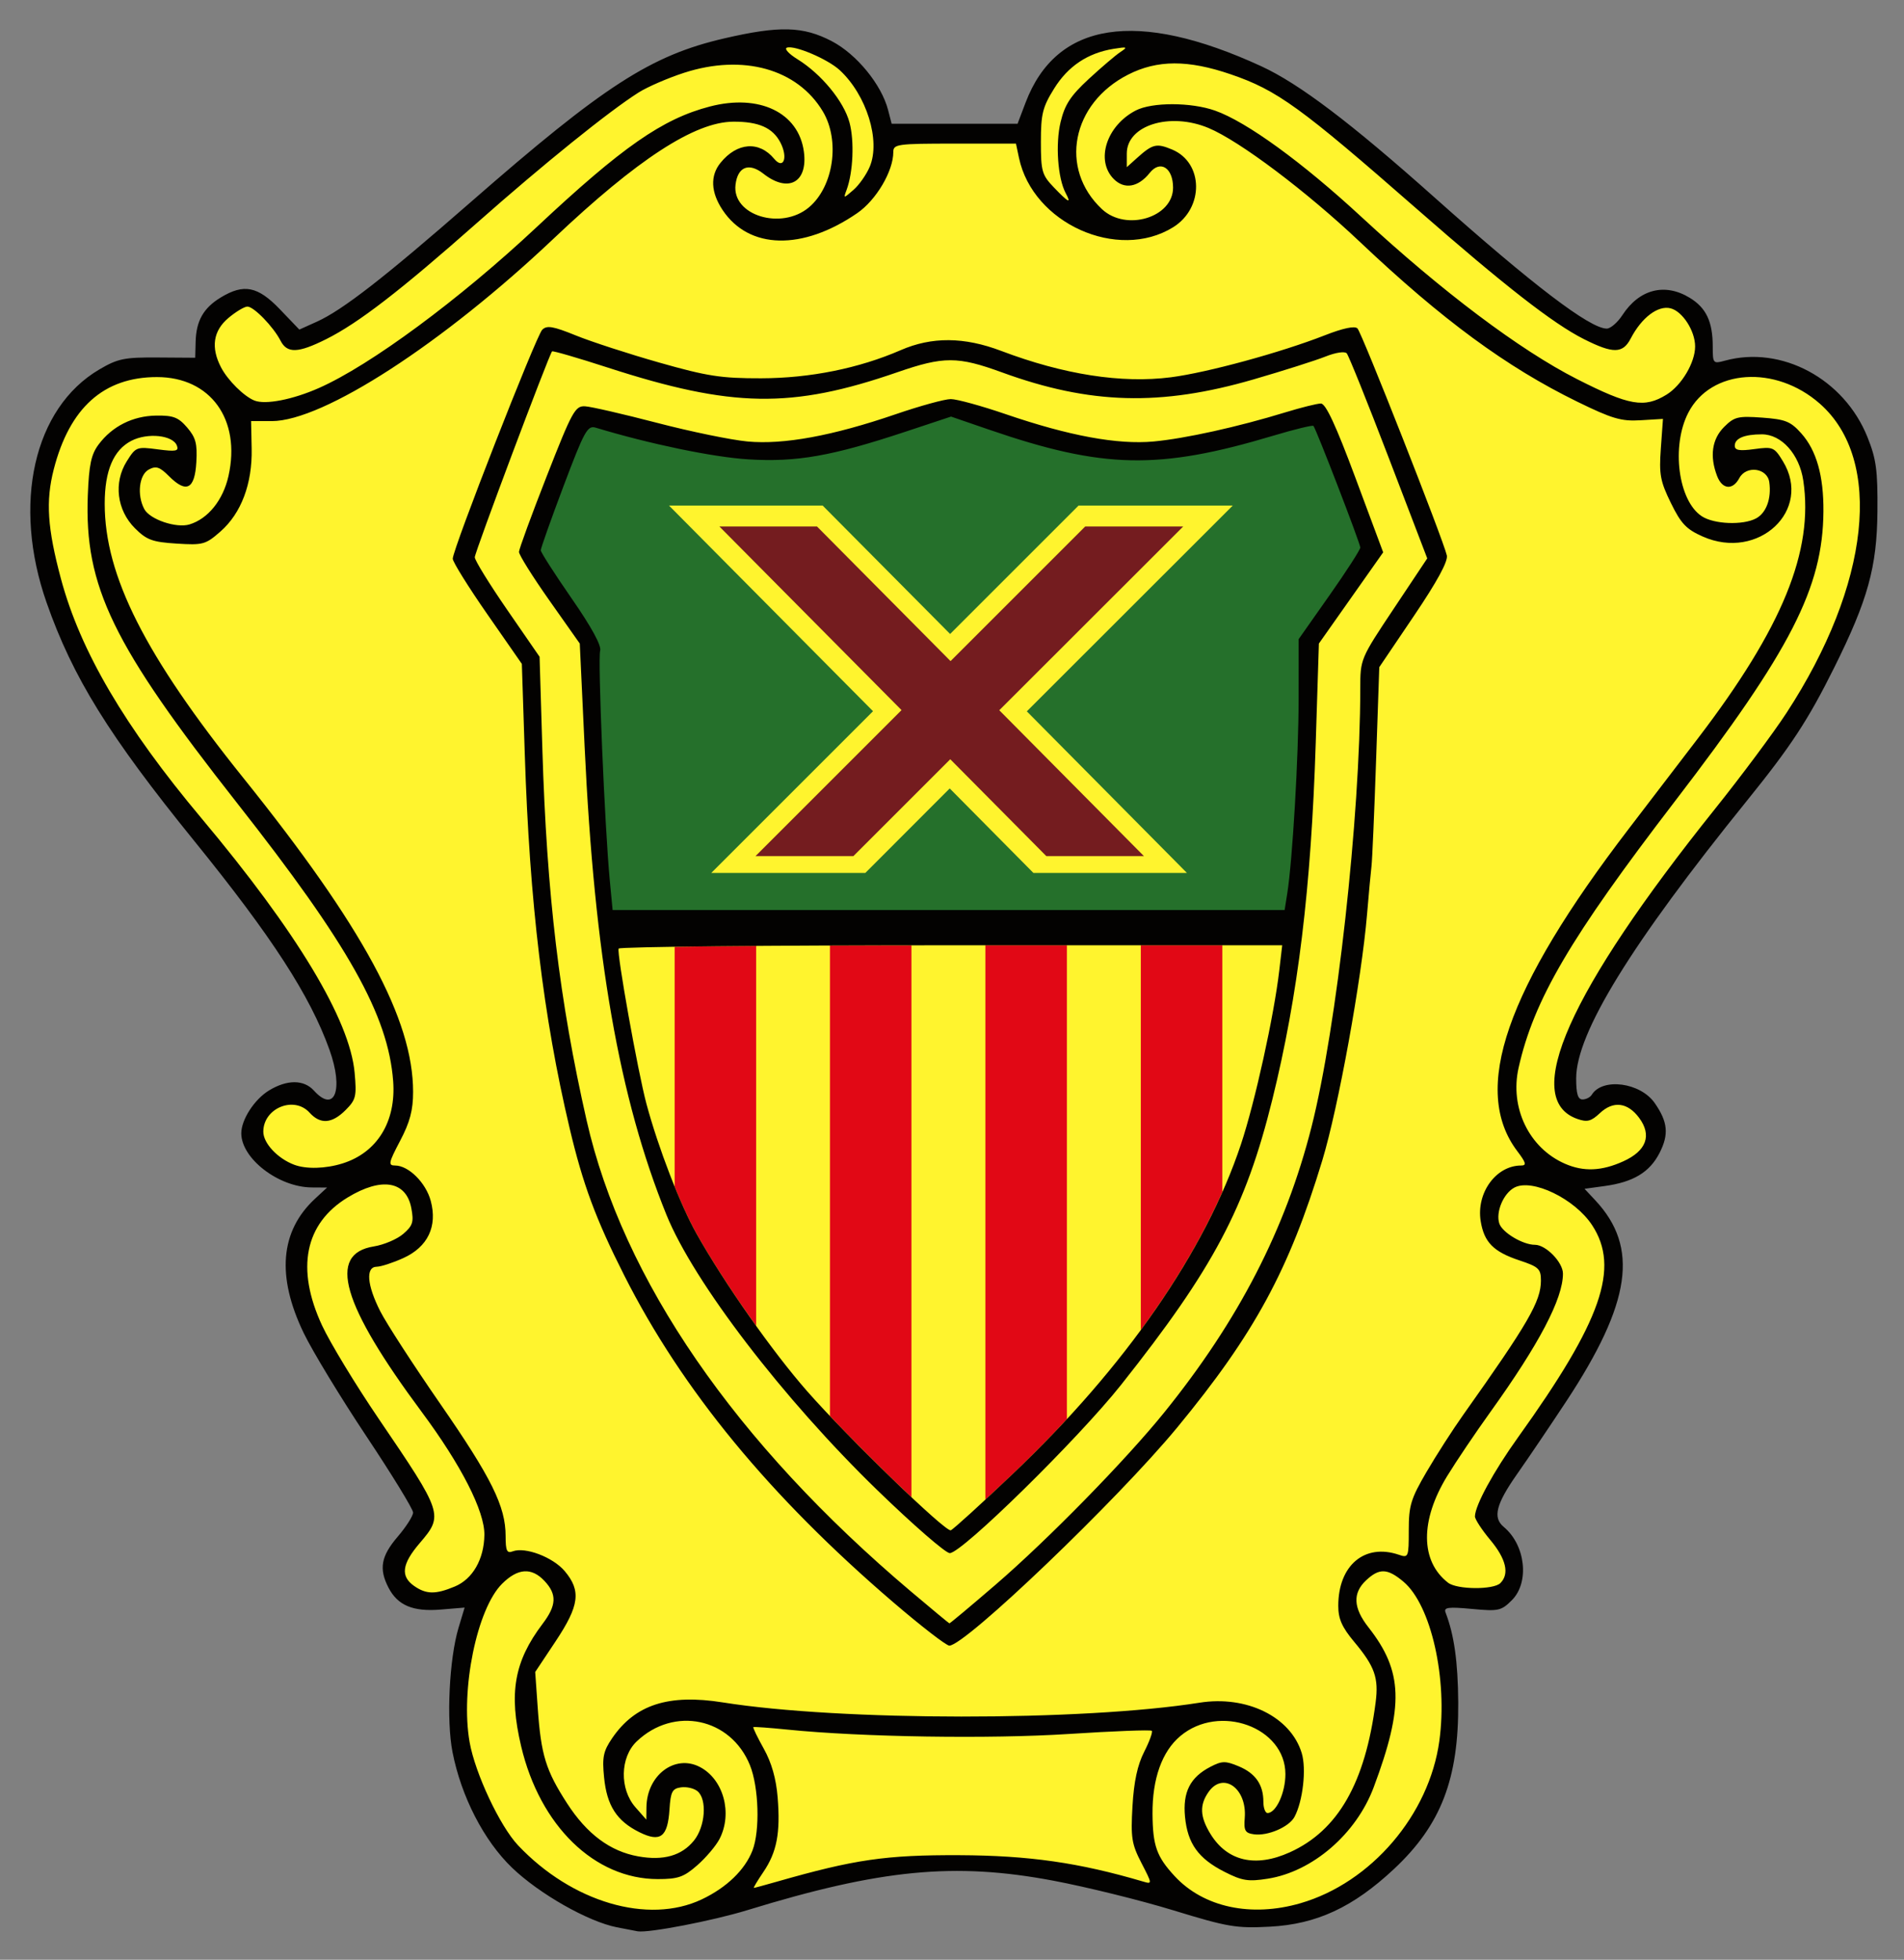
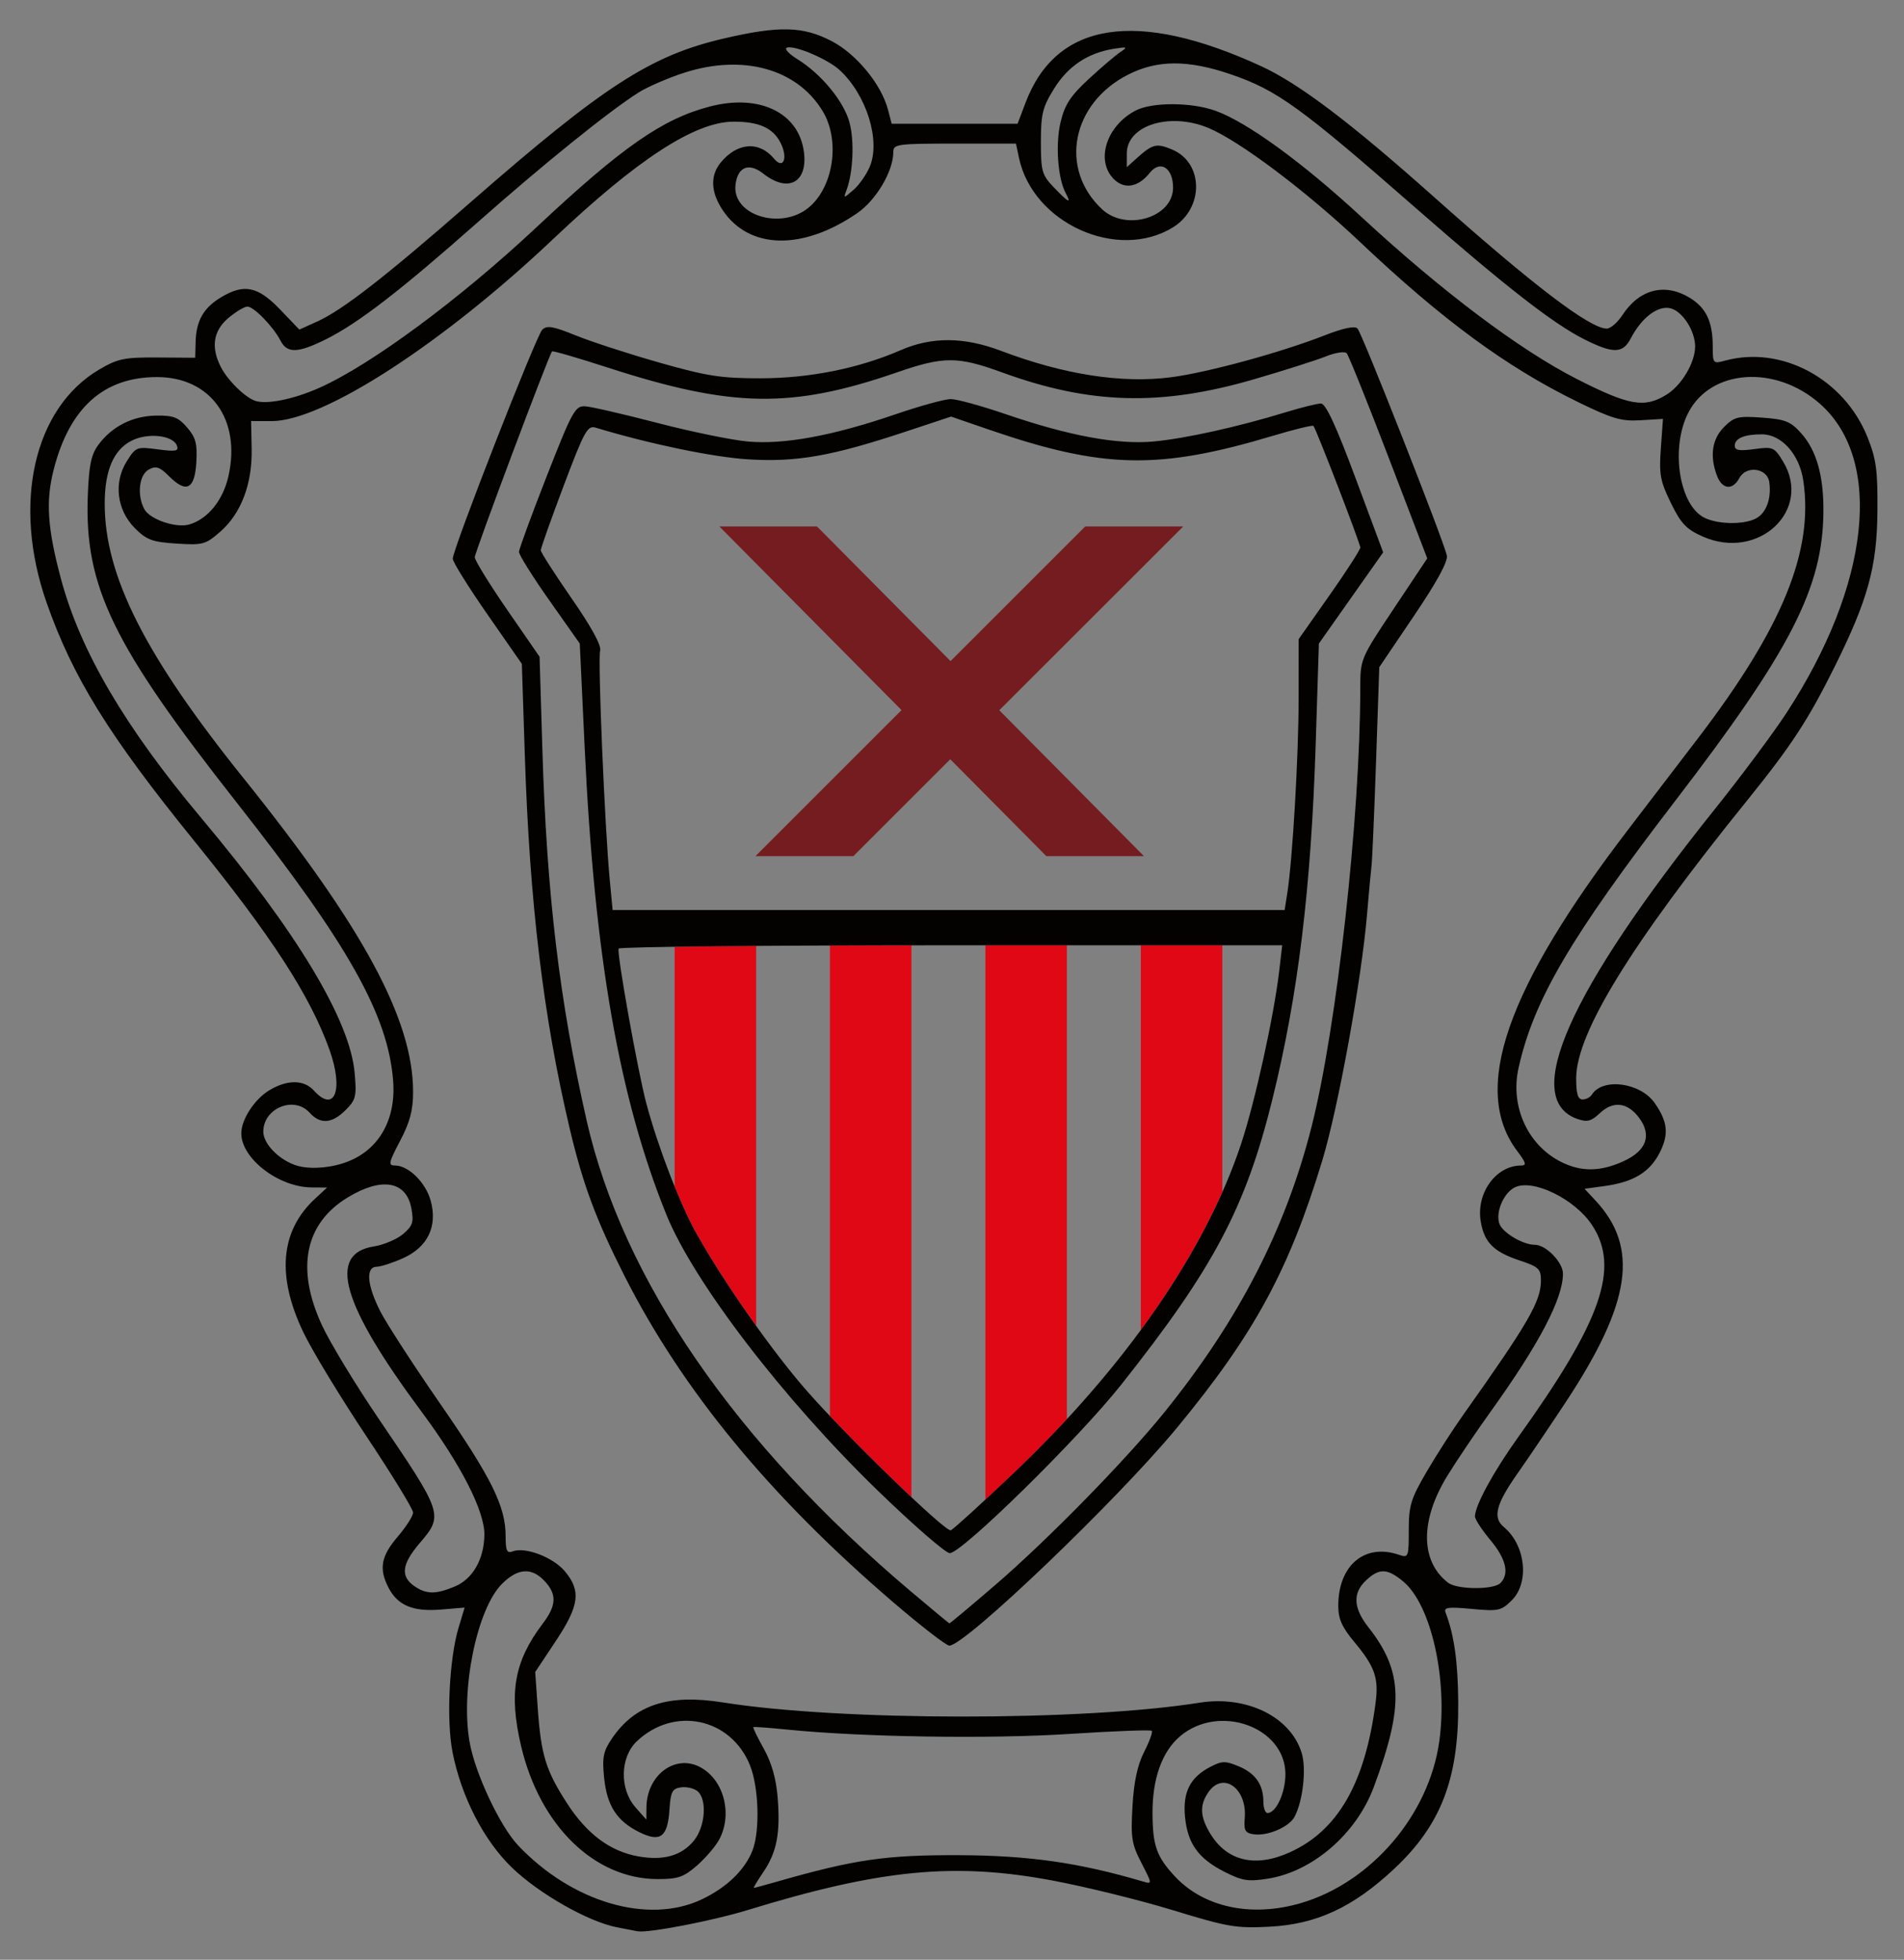
<svg xmlns="http://www.w3.org/2000/svg" xmlns:ns1="http://sodipodi.sourceforge.net/DTD/sodipodi-0.dtd" xmlns:ns2="http://www.inkscape.org/namespaces/inkscape" width="429.154" height="441.804" id="svg5715" ns1:version="0.32" ns2:version="0.44" version="1.0" ns1:docbase="C:\Documents and Settings\Joan Borràs Comes\Escritorio" ns1:docname="Escut de Santa Eulària des Riu.svg">
  <rect width="100%" height="100%" fill="#808080" stroke="none" />
  <defs id="defs1369" />
  <ns1:namedview id="base" pagecolor="#ffffff" bordercolor="#666666" borderopacity="1.0" ns2:pageopacity="0.0" ns2:pageshadow="2" ns2:zoom="1" ns2:cx="214.57684" ns2:cy="220.90224" ns2:document-units="px" ns2:current-layer="layer1" ns2:window-width="1024" ns2:window-height="710" ns2:window-x="-4" ns2:window-y="-4" />
  <g ns2:label="Capa 1" ns2:groupmode="layer" id="layer1" transform="translate(-157.47,-307.279)">
    <g id="g5702" transform="matrix(0.993,0,0,0.993,-505.225,278.755)">
-       <path id="path5699" d="M 713.82,113.189 C 705.151,111.83 694.77,110.337 687.982,116.924 C 682.255,123.05 677.125,129.463 676.878,138.223 C 675.105,166.789 692.507,192.846 709.7,214.242 C 721.937,230.711 736.164,246.266 744.454,265.16 C 747.841,271.435 745.371,286.675 736.585,278.02 C 717.321,274.701 728.339,305.255 745.904,294.656 C 755.48,289.224 739.422,303.093 736.593,307.066 C 730.696,328.07 748.053,344.847 757.292,361.982 C 764.57,369.009 762.865,376.376 757.329,383.912 C 754.856,399.559 781.731,384.206 774.516,396.807 C 765.354,421.302 776.49,452.946 802.274,461.962 C 818.917,468.797 836.034,458.834 852.454,455.458 C 882.441,447.9 914.01,453.21 942.866,462.749 C 973.122,471.592 1002.444,438.688 996.566,409.293 C 996.072,397.992 985.616,384.18 1003.494,391.058 C 1022.397,387.494 994.801,368.721 1011.612,359.2 C 1020.473,342.395 1043.674,322.629 1028.843,302.628 C 1004.665,289.931 1057.103,301.628 1039.346,279.764 C 1035.906,273.908 1019.849,285.909 1023.012,273.342 C 1025.952,258.096 1036.175,245.709 1043.381,232.294 C 1063.034,209.014 1083.473,184.622 1091.511,154.658 C 1095.823,135.542 1085.254,109.585 1062.074,112.713 C 1048.795,121.828 1056.828,85.699 1038.212,99.828 C 1030.552,113.743 1017.122,93.962 1008.948,90.145 C 984.899,72.966 966.787,45.158 935.547,40.544 C 917.497,29.945 903.426,46.359 897.155,59.179 C 887.316,59.179 877.478,59.179 867.639,59.179 C 865.373,31.846 832.1,35.202 815.037,46.044 C 798.051,54.653 785.305,69.548 770.312,81.107 C 760.119,90.569 748.886,98.616 736.877,105.609 C 726.262,97.37 712.315,89.579 713.82,113.189 z " style="fill:#fff42e;fill-opacity:1;fill-rule:evenodd;stroke:none;stroke-width:1px;stroke-linecap:butt;stroke-linejoin:miter;stroke-opacity:1" />
      <g id="g5691">
        <g id="g3877">
-           <path ns1:nodetypes="csssssscccssscccsccc" id="path2147" d="M 804.176,228.332 C 803.047,216.518 801.45,178.229 802.011,176.46 C 802.367,175.34 800.077,171.137 795.558,164.613 C 791.705,159.052 788.545,154.125 788.536,153.665 C 788.526,153.204 790.863,146.61 793.729,139.011 C 798.431,126.542 799.14,123.361 800.996,123.922 C 813.271,127.636 829.26,130.628 837.22,131.117 C 848.195,131.791 856.165,130.386 872.936,124.824 L 883.239,121.407 L 891.936,124.396 C 917.784,133.28 930.348,133.542 956.392,125.741 C 961.209,124.298 966.887,123.301 967.078,123.525 C 967.723,124.28 977.712,152.11 977.712,153.028 C 977.712,153.528 974.632,158.32 970.868,163.677 L 964.023,173.417 L 963.356,196.122 C 962.721,217.701 961.545,235.039 960.414,236.17 C 960.13,236.454 924.131,236.768 882.347,236.867 L 806.376,237.047 L 804.176,228.332 z " style="fill:#25702b;fill-opacity:1" />
          <g id="g3873">
-             <path style="opacity:1;fill:#fff42e;fill-opacity:1;fill-rule:evenodd;stroke:none;stroke-width:15.728;stroke-linecap:butt;stroke-linejoin:miter;stroke-miterlimit:4;stroke-opacity:1" d="M 819.219,143.5 L 865.531,190.188 L 828.812,226.906 L 863.781,226.906 L 882.938,207.719 L 901.938,226.906 L 936.781,226.906 L 900.438,190.219 L 947.188,143.5 L 912.188,143.5 L 883.031,172.656 L 854.094,143.5 L 819.219,143.5 z " id="path3865" />
            <path style="opacity:1;fill:#741c1f;fill-opacity:1;fill-rule:evenodd;stroke:none;stroke-width:15.728;stroke-linecap:butt;stroke-linejoin:miter;stroke-miterlimit:4;stroke-opacity:1" d="M 830.656,148.25 L 872,189.938 L 838.844,223.094 L 861.062,223.094 L 883.062,201.094 L 904.875,223.094 L 927.031,223.094 L 894.188,189.969 L 935.938,148.25 L 913.688,148.25 L 883.125,178.812 L 852.812,148.25 L 830.656,148.25 z " id="path3850" />
          </g>
        </g>
        <path style="opacity:1;fill:#e10815;fill-opacity:1;fill-rule:evenodd;stroke:none;stroke-width:18.5;stroke-linecap:butt;stroke-linejoin:miter;stroke-miterlimit:4;stroke-opacity:1" d="M 891.031,243.312 L 891.031,369.188 C 892.961,367.394 895.031,365.451 897.281,363.312 C 901.583,359.224 905.663,355.085 909.531,350.906 L 909.531,243.312 L 891.031,243.312 z M 926.312,243.312 L 926.312,330.656 C 934.03,320.163 940.247,309.651 944.812,299.344 L 944.812,243.312 L 926.312,243.312 z M 874.25,243.344 C 867.912,243.352 861.514,243.352 855.75,243.375 L 855.75,350.188 C 861.441,356.205 868.62,363.328 874.25,368.625 L 874.25,243.344 z M 839,243.469 C 831.559,243.524 825.483,243.609 820.5,243.688 L 820.5,298.125 C 822.203,302.319 823.943,306.099 825.469,308.812 C 828.995,315.083 833.946,322.67 839,329.719 L 839,243.469 z " id="path3883" />
      </g>
      <path ns1:nodetypes="csscccssssscccssssssscccscccssscccccsssssssssssssssscccsssssssssssssccssscccssssssssssccssssssssssssssssccsssssssssssssccsssssssssssssssssssssssssssssssssssscccssscccsscccsssssssscccsssssssssssssssssssscccssccsscccssssssssssscccsssssccssscccsssssssscccsssccscccssssssssssscccccsssccscccssssscccccssscccssssssccccccssssssssssccsssssssssssccsssssssssssssssssssssccsssssssssssssssssssccssssssssssssssssccsssssssssssssssccsssssssccssssssc" style="fill:#030201" d="M 807.376,466.269 C 800.852,464.983 789.772,458.684 783.599,452.753 C 777.213,446.617 772.058,436.607 770.081,426.504 C 768.66,419.241 769.337,405.282 771.452,398.258 L 772.828,393.688 L 767.407,394.138 C 761.109,394.66 757.637,393.204 755.547,389.163 C 753.334,384.882 753.851,382.017 757.633,377.599 C 759.558,375.35 761.133,372.881 761.133,372.113 C 761.133,371.345 756.356,363.541 750.518,354.772 C 744.68,346.003 738.282,335.465 736.301,331.355 C 730.093,318.476 730.959,308.205 738.872,300.869 L 741.612,298.328 L 738.122,298.306 C 730.607,298.258 722.148,291.762 722.136,286.028 C 722.13,282.918 725.104,278.316 728.431,276.287 C 732.539,273.783 736.343,273.798 738.633,276.328 C 743.351,281.541 745.401,276.121 742.147,267.036 C 737.756,254.775 729.108,241.42 711.438,219.616 C 692.08,195.73 683.887,182.503 677.946,165.55 C 670.094,143.143 675.015,121.359 689.907,112.605 C 694.107,110.137 695.58,109.834 703.155,109.885 L 711.677,109.943 L 711.772,106.318 C 711.896,101.567 713.539,98.66 717.446,96.278 C 722.706,93.071 725.872,93.697 730.894,98.939 L 735.312,103.55 L 739.291,101.756 C 745.105,99.134 754.596,91.757 774.218,74.606 C 804.455,48.177 815.104,41.299 831.756,37.441 C 844.299,34.536 849.656,34.675 856.171,38.079 C 861.804,41.022 867.452,47.922 868.946,53.686 L 869.76,56.828 L 884.046,56.828 L 898.333,56.828 L 900.158,52.02 C 907.155,33.588 925.417,30.765 953.633,43.754 C 962.264,47.727 973.948,56.576 993.013,73.579 C 1015.302,93.456 1028.271,103.332 1032.078,103.325 C 1032.933,103.323 1034.533,101.941 1035.633,100.254 C 1039.464,94.377 1045.26,92.889 1050.908,96.332 C 1054.653,98.616 1056.133,101.753 1056.133,107.412 C 1056.133,111.241 1056.219,111.342 1058.883,110.611 C 1071.716,107.088 1085.945,114.714 1091.253,127.963 C 1093.25,132.947 1093.59,135.48 1093.514,144.828 C 1093.412,157.461 1091.34,164.949 1083.691,180.318 C 1077.763,192.23 1073.895,198.13 1063.929,210.464 C 1037.554,243.107 1025.133,263.305 1025.133,273.549 C 1025.133,277.043 1025.52,278.328 1026.574,278.328 C 1027.366,278.328 1028.31,277.85 1028.671,277.266 C 1031.103,273.33 1039.7,274.463 1042.964,279.15 C 1045.937,283.42 1046.213,286.249 1044.068,290.455 C 1041.823,294.854 1038.115,297.094 1031.6,297.987 L 1027.032,298.613 L 1029.468,301.22 C 1039.451,311.904 1037.632,324.474 1022.861,346.903 C 1019.266,352.361 1014.271,359.753 1011.761,363.328 C 1006.924,370.216 1006.149,373.267 1008.699,375.382 C 1013.641,379.484 1014.582,387.969 1010.542,392.009 C 1008.126,394.425 1007.512,394.559 1001.446,393.992 C 996.093,393.493 995.036,393.634 995.481,394.794 C 997.44,399.898 998.295,405.958 998.362,415.217 C 998.488,432.598 994.456,443.054 983.775,453.045 C 974.484,461.737 966.215,465.577 955.592,466.134 C 947.971,466.534 946.061,466.211 933.723,462.428 C 926.287,460.148 914,457.113 906.418,455.684 C 884.039,451.464 867.269,453.084 836.967,462.392 C 829.218,464.773 814.656,467.584 812.133,467.187 C 811.858,467.144 809.717,466.731 807.376,466.269 z M 826.633,459.944 C 832.28,457.275 836.453,453.253 838.168,448.828 C 839.903,444.353 839.609,434.464 837.593,429.476 C 833.241,418.709 820.348,416.003 811.883,424.078 C 808.104,427.683 807.968,434.892 811.601,439.022 L 814.069,441.828 L 814.101,439.028 C 814.183,431.748 820.54,426.936 826.205,429.865 C 831.589,432.649 833.706,440.384 830.684,446.229 C 829.887,447.77 827.621,450.447 825.649,452.179 C 822.577,454.876 821.292,455.328 816.681,455.328 C 802.338,455.328 789.92,443.251 785.653,425.153 C 782.811,413.096 784.073,405.902 790.524,397.383 C 793.702,393.187 793.814,390.682 790.958,387.642 C 788.022,384.516 784.883,384.731 781.312,388.302 C 775.62,393.994 771.865,412.343 773.959,424.231 C 775.206,431.31 780.83,443.294 784.956,447.662 C 797.16,460.585 814.481,465.689 826.633,459.944 z M 962.574,460.802 C 978.603,456.142 991.782,440.728 994.076,423.958 C 996,409.893 992.212,393.097 985.923,387.805 C 982.304,384.759 980.437,384.693 977.447,387.502 C 974.357,390.405 974.529,393.772 977.996,398.184 C 985.829,408.154 986.084,416.018 979.173,434.489 C 975.21,445.083 965.308,453.63 955.135,455.238 C 950.694,455.94 949.325,455.723 945.304,453.678 C 939.36,450.655 936.929,447.267 936.346,441.192 C 935.805,435.571 937.513,432.217 942.129,429.829 C 944.745,428.476 945.523,428.464 948.539,429.724 C 952.344,431.314 954.133,433.884 954.133,437.762 C 954.133,439.173 954.557,440.328 955.076,440.328 C 957.02,440.328 959.133,435.732 959.133,431.505 C 959.133,420.831 944.14,415.401 935.272,422.864 C 931.118,426.359 928.911,432.552 928.971,440.54 C 929.026,447.765 929.909,450.241 934.005,454.667 C 940.552,461.74 951.36,464.062 962.574,460.802 z M 843.701,455.916 C 861.364,450.859 868.429,449.834 885.133,449.902 C 900.937,449.967 912.308,451.598 926.794,455.876 C 928.938,456.509 928.935,456.476 926.456,451.671 C 924.236,447.368 924.009,445.929 924.422,438.779 C 924.744,433.192 925.557,429.417 927.079,426.432 C 928.285,424.068 929.061,421.922 928.802,421.664 C 928.544,421.406 920.075,421.729 909.983,422.382 C 892.057,423.543 862.906,423.092 846.133,421.393 C 842.008,420.976 838.514,420.722 838.368,420.829 C 838.222,420.936 839.289,423.145 840.738,425.737 C 842.508,428.904 843.54,432.533 843.882,436.794 C 844.53,444.873 843.698,449.215 840.636,453.727 C 839.292,455.707 838.323,457.328 838.481,457.328 C 838.64,457.328 840.989,456.692 843.701,455.916 z M 824.878,446.593 C 827.467,443.404 827.913,437.22 825.688,435.373 C 824.893,434.714 823.205,434.321 821.938,434.501 C 819.96,434.781 819.59,435.49 819.331,439.498 C 818.924,445.809 817.272,447.057 812.478,444.675 C 807.357,442.129 805.123,438.662 804.485,432.269 C 804.024,427.651 804.3,426.302 806.311,423.351 C 811.518,415.711 819.118,413.254 831.459,415.221 C 858.146,419.475 913.044,419.506 939.633,415.283 C 950.348,413.58 960.309,418.479 962.829,426.691 C 963.934,430.292 963.109,437.634 961.198,441.205 C 959.965,443.509 955.089,445.6 951.978,445.159 C 949.978,444.875 949.673,444.328 949.906,441.436 C 950.445,434.734 944.996,430.83 941.689,435.55 C 939.619,438.506 939.732,441.158 942.092,445.029 C 945.902,451.278 952.324,452.78 960.133,449.249 C 971.069,444.304 977.244,433.522 979.612,415.24 C 980.337,409.646 979.424,407.063 974.744,401.461 C 971.973,398.144 971.133,396.245 971.133,393.298 C 971.133,384.096 977.112,379.051 984.883,381.696 C 987.06,382.438 987.133,382.257 987.133,376.129 C 987.133,370.538 987.606,368.986 991.172,362.884 C 993.393,359.082 997.149,353.239 999.519,349.9 C 1014.272,329.105 1017.133,324.158 1017.133,319.448 C 1017.133,316.794 1016.628,316.321 1012.25,314.867 C 1006.369,312.913 1004.239,310.757 1003.462,305.968 C 1002.421,299.555 1006.94,293.328 1012.634,293.328 C 1013.925,293.328 1013.76,292.7 1011.776,290.078 C 1001.255,276.171 1009.16,253.318 1037.113,216.828 C 1041.326,211.328 1048.381,202.103 1052.791,196.328 C 1071.968,171.214 1079.079,153.79 1076.68,137.793 C 1075.788,131.846 1071.735,127.328 1067.291,127.328 C 1063.304,127.328 1061.133,128.24 1061.133,129.915 C 1061.133,130.966 1062.178,131.146 1065.57,130.681 C 1069.798,130.102 1070.104,130.232 1072.066,133.45 C 1078.836,144.554 1066.506,156.125 1053.864,150.533 C 1050.139,148.885 1048.928,147.61 1046.629,142.911 C 1044.215,137.975 1043.929,136.424 1044.351,130.547 L 1044.834,123.828 L 1039.733,124.136 C 1035.365,124.401 1033.302,123.794 1025.362,119.91 C 1009.328,112.065 994.741,101.341 976.099,83.693 C 963.905,72.15 948.737,60.731 941.679,57.783 C 932.899,54.114 923.133,57.164 923.133,63.574 L 923.133,66.676 L 925.383,64.651 C 928.996,61.398 929.858,61.186 933.416,62.673 C 940.571,65.662 940.696,75.962 933.631,80.328 C 921.058,88.099 901.806,79.428 898.662,64.578 L 897.974,61.328 L 884.053,61.328 C 871,61.328 870.133,61.447 870.133,63.245 C 870.133,67.583 866.256,74.147 861.94,77.116 C 849.529,85.655 837.383,85.382 831.403,76.43 C 828.706,72.393 828.531,68.625 830.905,65.695 C 834.672,61.044 839.677,60.664 843.085,64.771 C 845.207,67.327 846.291,64.534 844.512,61.094 C 842.775,57.735 839.584,56.319 833.818,56.35 C 825.085,56.395 812.052,64.875 793.056,82.871 C 767.857,106.742 740.707,124.328 729.05,124.328 L 724.362,124.328 L 724.49,130.578 C 724.653,138.541 722.13,145.244 717.412,149.388 C 714.035,152.352 713.439,152.516 707.446,152.135 C 701.94,151.784 700.654,151.31 697.993,148.65 C 693.875,144.532 693.111,138.281 696.137,133.457 C 698.19,130.182 698.391,130.104 703.172,130.738 C 707.309,131.287 708.002,131.151 707.517,129.887 C 706.602,127.504 700.855,126.903 697.175,128.805 C 693.116,130.904 691.133,135.593 691.133,143.085 C 691.133,159.442 700.283,177.547 722.589,205.322 C 749.778,239.177 761.133,260.182 761.133,276.62 C 761.133,280.78 760.413,283.493 758.186,287.726 C 755.561,292.716 755.437,293.328 757.051,293.328 C 760.098,293.328 764.027,297.223 765.137,301.345 C 766.702,307.155 764.47,311.819 758.92,314.338 C 756.562,315.408 753.845,316.294 752.883,316.306 C 750.33,316.338 750.65,320.442 753.672,326.405 C 755.068,329.161 761.194,338.614 767.283,347.412 C 778.937,364.247 782.133,370.711 782.133,377.445 C 782.133,380.797 782.425,381.429 783.74,380.925 C 786.563,379.842 792.889,382.249 795.56,385.423 C 799.312,389.883 798.876,393.233 793.491,401.332 L 788.85,408.312 L 789.431,416.57 C 790.177,427.16 791.26,430.667 796.086,438.134 C 800.587,445.098 805.851,449.025 812.218,450.169 C 817.95,451.198 822.087,450.03 824.878,446.593 z M 870.115,392.48 C 842.044,368.404 822.198,344.279 809.035,318.231 C 802.6,305.496 799.673,297.597 796.654,284.822 C 790.688,259.571 787.577,233.654 786.49,200.137 L 785.818,179.446 L 777.975,168.164 C 773.662,161.959 770.133,156.291 770.133,155.568 C 770.133,153.398 789.05,104.982 790.441,103.59 C 791.491,102.541 792.901,102.78 798.077,104.883 C 801.568,106.302 810.097,109.075 817.029,111.045 C 827.921,114.142 831.058,114.625 840.133,114.606 C 851.229,114.584 862.323,112.348 871.8,108.225 C 878.89,105.14 886.199,105.194 894.633,108.392 C 908.821,113.772 921.962,115.813 933.155,114.376 C 941.387,113.318 958.115,108.753 968.108,104.837 C 972.23,103.222 974.872,102.667 975.491,103.286 C 976.486,104.281 994.978,151.262 995.779,154.828 C 996.077,156.155 993.572,160.757 988.335,168.509 L 980.442,180.191 L 979.712,201.509 C 979.31,213.234 978.845,223.953 978.678,225.328 C 978.511,226.703 978.054,231.653 977.662,236.328 C 976.428,251.068 971.127,280.231 967.517,292.139 C 959.959,317.075 952.084,331.575 934.555,352.828 C 921.041,369.212 886.452,402.328 882.851,402.328 C 882.162,402.328 876.43,397.896 870.115,392.48 z M 893.364,388.482 C 905.217,378.273 922.927,360.176 931.683,349.325 C 948.511,328.474 959.153,307.827 965.059,284.576 C 970.785,262.031 976.108,214.179 976.128,185.07 C 976.133,178.324 976.145,178.295 983.731,166.904 L 991.33,155.495 L 982.589,132.661 C 977.781,120.103 973.491,109.429 973.056,108.943 C 972.604,108.439 970.535,108.75 968.25,109.664 C 966.043,110.547 958.701,112.881 951.935,114.85 C 930.832,120.993 914.756,120.549 894.819,113.272 C 884.755,109.6 881.569,109.595 871.043,113.238 C 847.055,121.541 833.522,121.32 805.297,112.167 C 798.512,109.966 792.832,108.315 792.675,108.497 C 791.936,109.353 775.133,154.122 775.133,155.235 C 775.133,155.934 778.443,161.303 782.488,167.166 L 789.843,177.828 L 790.476,198.828 C 791.469,231.783 794.341,255.874 800.522,283.095 C 808.724,319.221 834.277,356.341 874.133,390.03 C 878.808,393.981 882.737,397.24 882.864,397.271 C 882.99,397.302 887.715,393.347 893.364,388.482 z M 866.569,367.096 C 845.158,346.333 824.818,319.773 818.632,304.5 C 807.921,278.056 802.311,245.961 800.071,198.328 L 798.966,174.828 L 792.049,165.015 C 788.245,159.617 785.148,154.667 785.168,154.015 C 785.187,153.362 788.022,145.628 791.468,136.828 C 797.26,122.039 797.919,120.838 800.183,120.966 C 801.53,121.042 808.865,122.731 816.483,124.718 C 824.101,126.706 833.358,128.613 837.054,128.957 C 845.244,129.718 856.381,127.668 870.667,122.769 C 876.186,120.876 881.818,119.328 883.182,119.328 C 884.546,119.328 890.155,120.868 895.647,122.751 C 909.997,127.672 921.056,129.715 929.231,128.955 C 936.386,128.29 948.422,125.627 959.133,122.338 C 962.708,121.241 966.333,120.339 967.189,120.335 C 968.29,120.33 970.586,125.271 975.036,137.224 L 981.326,154.121 L 974.03,164.474 L 966.734,174.828 L 966.021,197.328 C 964.973,230.408 962.019,254.69 956.161,278.375 C 950.088,302.933 942.806,316.671 921.857,343.094 C 912.16,355.327 885.697,381.328 882.946,381.328 C 882.01,381.328 874.641,374.923 866.569,367.096 z M 897.268,363.328 C 922.832,339.03 940.978,312.805 949.057,288.477 C 952.233,278.912 956.541,259.363 957.738,249.078 L 958.408,243.328 L 883.329,243.328 C 842.036,243.328 808.045,243.665 807.794,244.078 C 807.293,244.9 812.162,272.116 814.1,279.328 C 816.786,289.324 821.757,302.215 825.476,308.828 C 831.802,320.075 842.7,335.594 850.549,344.534 C 859.915,355.202 881.955,376.554 883.177,376.143 C 883.693,375.97 890.034,370.203 897.268,363.328 z M 959.551,231.578 C 960.753,223.989 962.128,200.448 962.135,187.328 L 962.142,173.828 L 969.137,163.882 C 972.985,158.413 976.133,153.528 976.133,153.028 C 976.133,152.11 966.143,126.175 965.499,125.42 C 965.308,125.196 961.209,126.193 956.392,127.636 C 930.348,135.437 917.784,135.175 891.936,126.291 L 883.239,123.302 L 872.936,126.719 C 856.165,132.282 848.195,133.686 837.22,133.012 C 829.26,132.523 814.851,129.531 802.576,125.817 C 800.719,125.256 800.011,126.542 795.308,139.011 C 792.442,146.61 790.105,153.204 790.115,153.665 C 790.125,154.125 793.285,159.052 797.137,164.613 C 801.656,171.137 803.946,175.34 803.591,176.46 C 803.023,178.247 804.631,216.561 805.778,228.578 L 806.422,235.328 L 882.689,235.328 L 958.957,235.328 L 959.551,231.578 z M 770.598,388.906 C 774.666,387.207 777.239,382.718 777.315,377.187 C 777.389,371.819 772.069,361.371 763.128,349.328 C 744.929,324.815 741.618,313.393 752.218,311.698 C 754.496,311.334 757.499,310.056 758.891,308.859 C 761.062,306.992 761.324,306.161 760.734,303.017 C 759.575,296.837 753.993,295.894 746.287,300.576 C 736.534,306.502 734.483,316.756 740.471,329.643 C 742.308,333.595 748.093,343.128 753.327,350.828 C 767.959,372.351 768.074,372.7 762.633,379.057 C 758.587,383.783 758.22,386.575 761.355,388.771 C 764.108,390.699 766.233,390.73 770.598,388.906 z M 1007.933,388.128 C 1010.032,386.028 1009.237,382.642 1005.633,378.328 C 1003.708,376.024 1002.143,373.618 1002.155,372.983 C 1002.203,370.456 1006.394,362.774 1011.962,355.007 C 1030.931,328.549 1035.109,316.572 1028.753,306.872 C 1024.822,300.871 1015.128,296.19 1011.099,298.345 C 1008.622,299.671 1006.853,303.872 1007.678,306.471 C 1008.329,308.521 1013.004,311.328 1015.769,311.328 C 1018.27,311.328 1022.133,315.302 1022.133,317.876 C 1022.133,323.572 1016.736,333.856 1005.628,349.328 C 1002.271,354.003 997.874,360.528 995.856,363.828 C 989.675,373.936 989.751,383.169 996.057,388.046 C 998.098,389.624 1006.38,389.681 1007.933,388.128 z M 745.133,292.85 C 752.989,290.384 757.305,283.35 756.606,274.15 C 755.472,259.231 746.494,243.23 721.243,211.121 C 692.911,175.096 686.497,161.875 687.298,141.149 C 687.565,134.235 688.06,131.897 689.737,129.649 C 692.83,125.503 697.49,123.157 702.793,123.076 C 706.7,123.017 707.847,123.457 709.844,125.779 C 711.808,128.062 712.177,129.457 711.931,133.68 C 711.575,139.807 709.674,140.778 705.739,136.843 C 703.606,134.71 702.79,134.44 701.139,135.324 C 698.935,136.504 698.414,141.117 700.125,144.313 C 701.377,146.652 707.382,148.69 710.367,147.788 C 714.585,146.513 718.001,142.274 719.228,136.793 C 722.1,123.957 715.154,114.339 703.005,114.331 C 690.928,114.323 683.153,121.28 679.559,135.31 C 677.718,142.494 678.124,148.632 681.197,160.116 C 685.584,176.509 695.68,193.722 713.071,214.459 C 734.782,240.346 746.772,260.264 747.859,272.243 C 748.347,277.634 748.166,278.385 745.809,280.742 C 742.708,283.843 740.079,284.031 737.633,281.328 C 734.105,277.43 727.133,280.303 727.133,285.653 C 727.133,288.265 730.369,291.731 734.133,293.149 C 736.879,294.184 741.26,294.065 745.133,292.85 z M 1035.847,292.37 C 1041.097,289.987 1042.368,286.465 1039.413,282.491 C 1036.8,278.978 1033.546,278.591 1030.52,281.433 C 1028.524,283.308 1027.631,283.537 1025.389,282.749 C 1012.587,278.247 1023.414,253.884 1056.69,212.315 C 1062.628,204.897 1069.914,195.11 1072.88,190.567 C 1091.867,161.483 1094.925,133.117 1080.446,120.372 C 1070.361,111.496 1055.717,112.495 1050.59,122.41 C 1046.671,129.989 1048.287,142.417 1053.65,145.931 C 1056.426,147.75 1062.994,148.007 1065.97,146.415 C 1068.296,145.17 1069.49,141.886 1068.966,138.179 C 1068.51,134.959 1063.742,134.32 1062.165,137.268 C 1060.654,140.09 1058.283,139.853 1057.108,136.762 C 1055.404,132.281 1055.96,128.409 1058.702,125.667 C 1061.026,123.343 1061.853,123.139 1067.351,123.537 C 1072.625,123.918 1073.801,124.392 1076.232,127.113 C 1079.682,130.974 1081.319,136.751 1081.256,144.851 C 1081.124,162.149 1073.866,176.315 1047.568,210.607 C 1023.779,241.627 1015.521,255.707 1012.061,271.149 C 1010.025,280.231 1014.452,289.378 1022.599,292.928 C 1026.839,294.775 1030.93,294.603 1035.847,292.37 z M 739.749,116.818 C 751.45,111.644 771.631,96.73 789.155,80.307 C 808.611,62.073 817.757,55.702 828.493,52.906 C 839.716,49.983 848.645,54.273 849.837,63.161 C 850.775,70.156 846.287,72.596 840.646,68.159 C 837.353,65.569 834.807,66.575 834.318,70.659 C 833.485,77.624 844.707,81.081 850.989,75.795 C 856.58,71.091 858.096,60.661 854.151,54.044 C 848.386,44.374 836.041,40.922 822.67,45.242 C 818.982,46.433 814.316,48.455 812.299,49.736 C 805.509,54.046 790.73,65.974 775.633,79.329 C 758.2,94.751 748.708,102.07 741.416,105.718 C 735.021,108.917 732.55,109.003 731.046,106.078 C 729.4,102.878 724.982,98.328 723.522,98.328 C 722.842,98.328 720.902,99.493 719.209,100.916 C 715.756,103.822 715.19,107.615 717.538,112.127 C 719.067,115.067 722.753,118.725 725.133,119.666 C 727.626,120.652 733.802,119.449 739.749,116.818 z M 1045.658,118.312 C 1049.073,116.201 1052.133,111.034 1052.133,107.377 C 1052.133,103.846 1049.27,99.4 1046.559,98.72 C 1043.703,98.003 1039.987,100.82 1037.512,105.578 C 1035.714,109.033 1033.512,109.057 1026.849,105.695 C 1019.894,102.184 1008.865,93.588 989.017,76.209 C 962.516,53.004 957.266,49.203 946.736,45.598 C 937.033,42.275 930.067,42.294 923.445,45.661 C 910.593,52.194 907.703,67.05 917.5,76.214 C 922.97,81.33 933.633,78.101 933.633,71.329 C 933.633,66.818 930.728,64.975 928.341,67.971 C 925.729,71.249 922.595,71.79 920.184,69.379 C 915.976,65.17 918.512,57.251 925.171,53.808 C 928.865,51.898 937.704,51.912 943.16,53.837 C 950.319,56.363 962.961,65.547 976.417,77.998 C 994.682,94.9 1012.354,108.196 1025.305,114.782 C 1037.204,120.833 1040.62,121.425 1045.658,118.312 z M 909.267,72.578 C 907.459,69.201 906.904,61.451 908.108,56.429 C 909.06,52.463 910.354,50.485 914.511,46.643 C 917.377,43.995 920.602,41.247 921.677,40.537 C 923.419,39.388 923.252,39.309 920.154,39.808 C 914.264,40.758 909.8,43.74 906.633,48.84 C 904.018,53.05 903.633,54.604 903.633,60.933 C 903.633,67.606 903.871,68.445 906.57,71.262 C 909.912,74.75 910.612,75.092 909.267,72.578 z M 864.783,66.58 C 867.291,60.654 864.077,50.301 857.978,44.658 C 855.267,42.149 847.768,38.949 845.99,39.542 C 845.324,39.764 846.39,40.941 848.359,42.158 C 853.782,45.51 858.89,51.713 860.187,56.521 C 861.321,60.726 861.018,67.819 859.534,71.828 C 858.793,73.828 858.793,73.828 861.101,71.828 C 862.37,70.728 864.027,68.366 864.783,66.58 z " id="path1885" />
    </g>
  </g>
</svg>